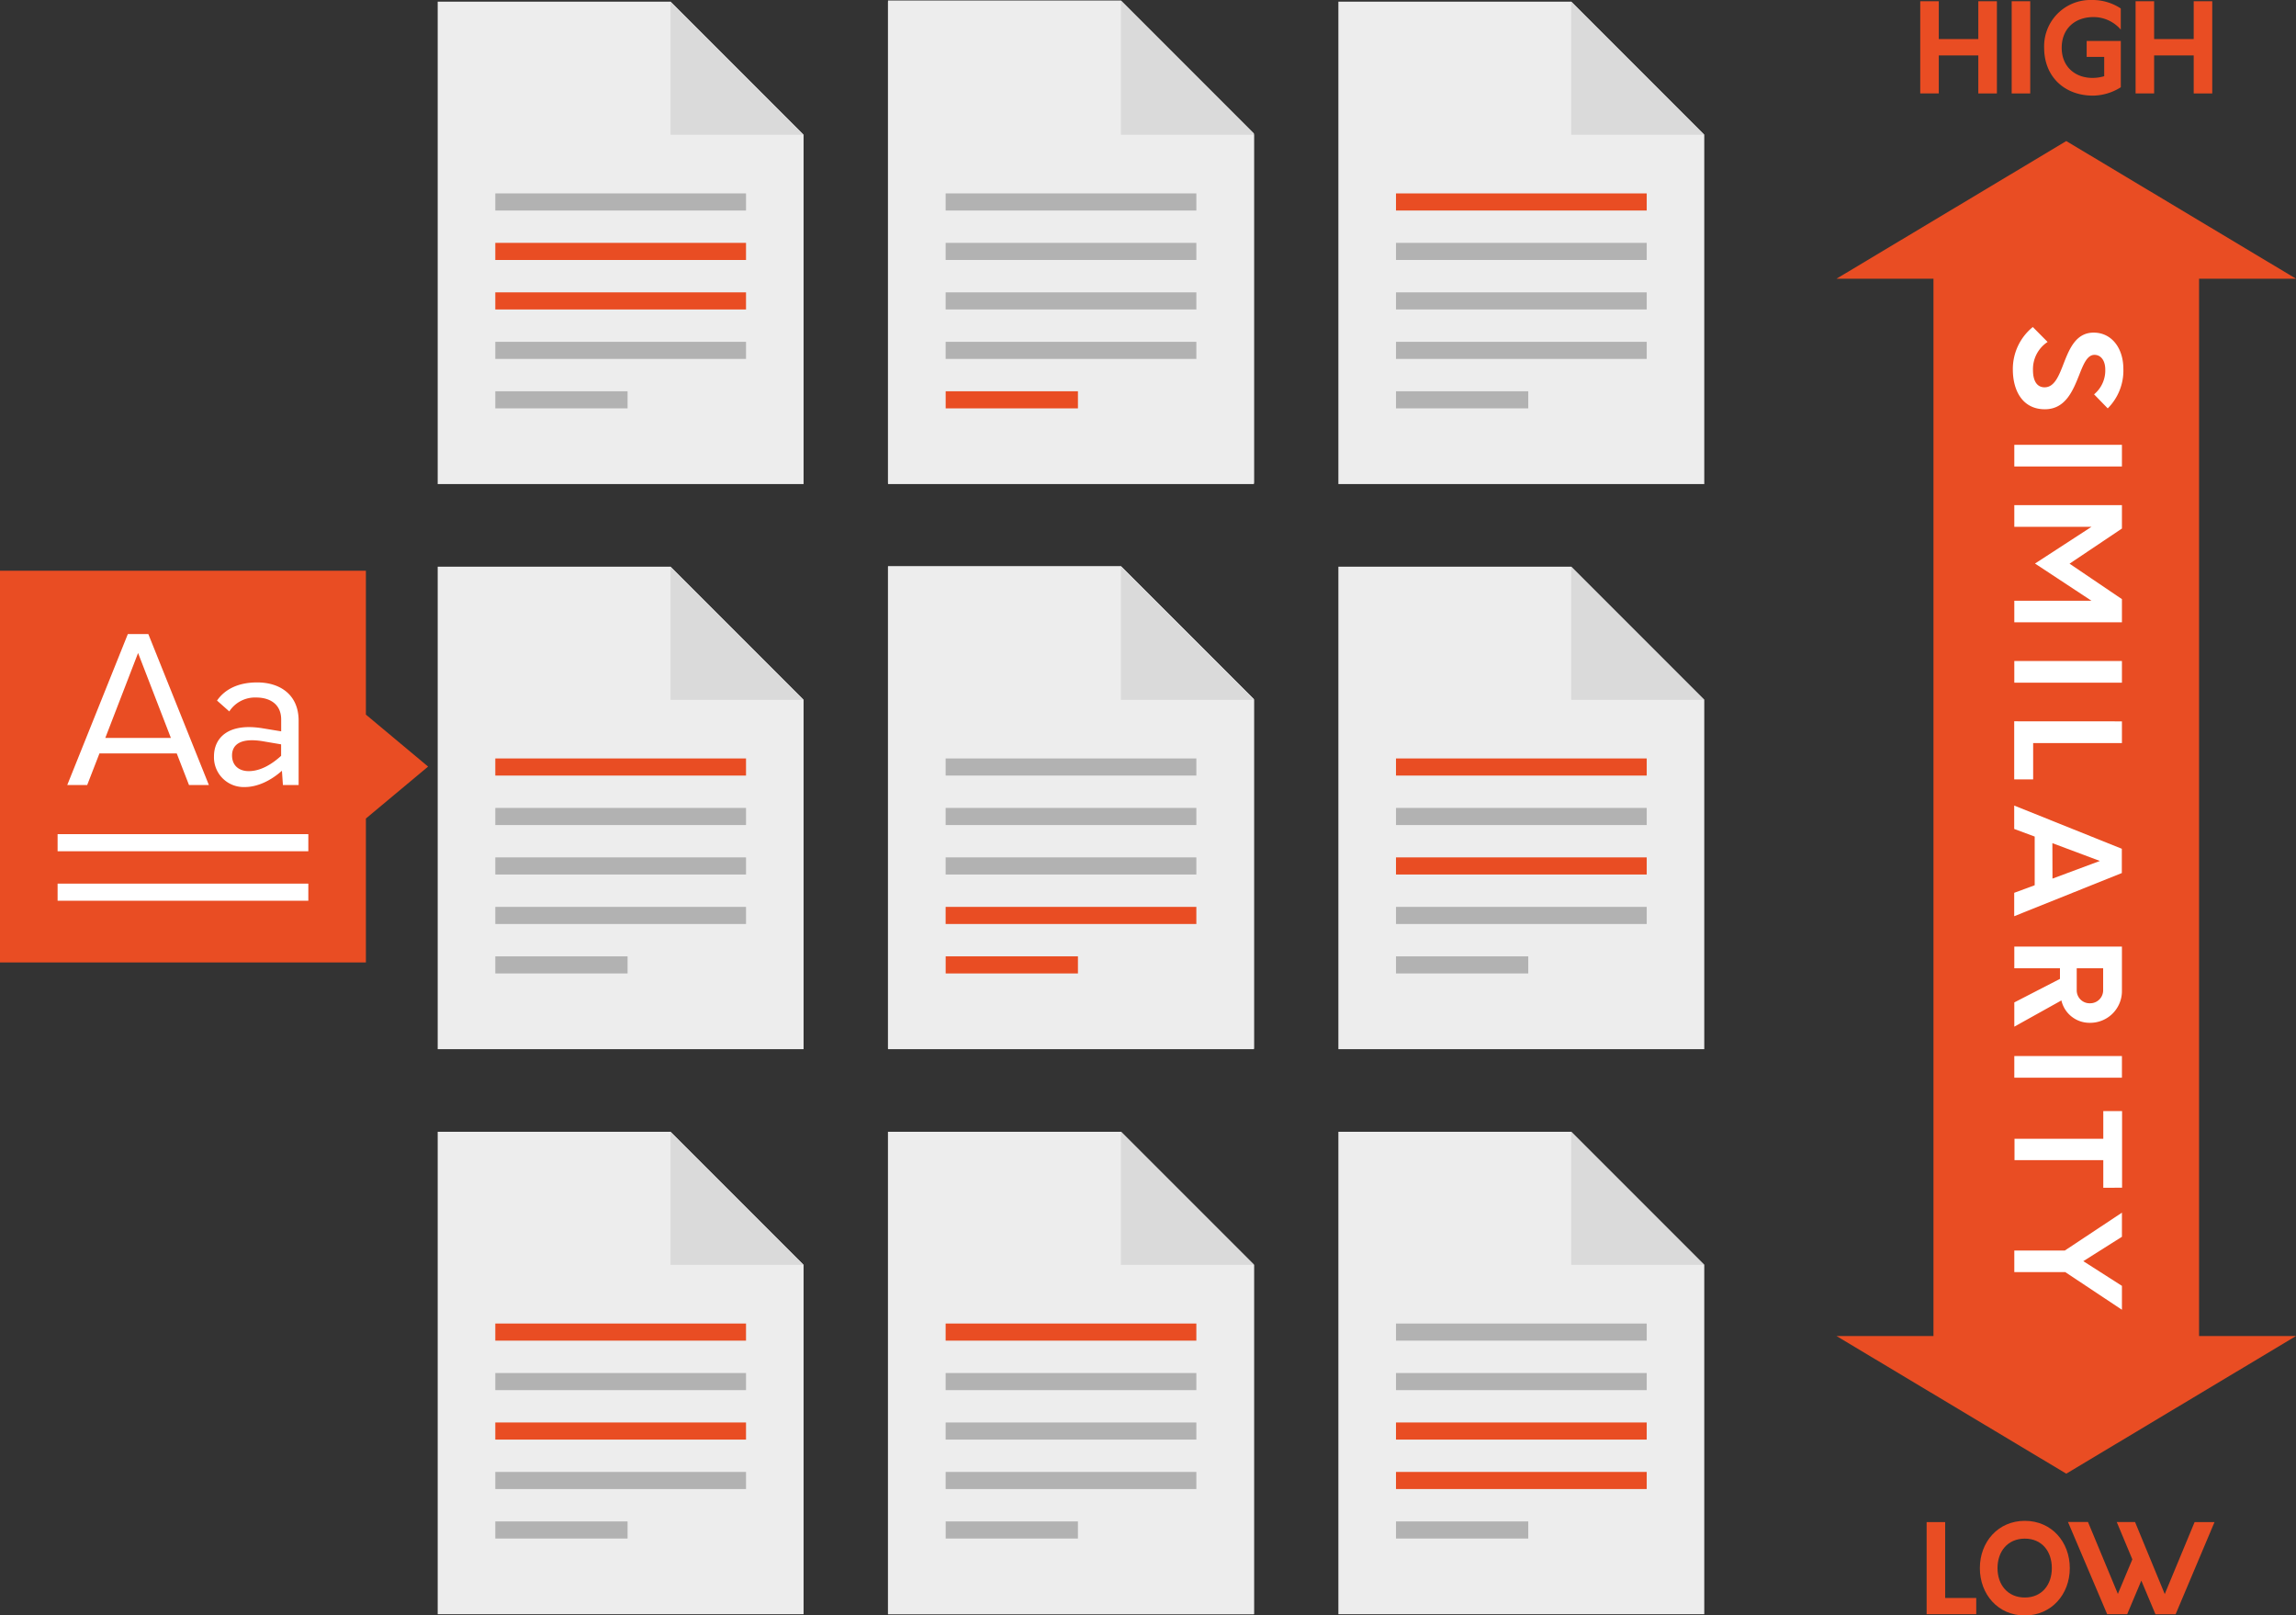
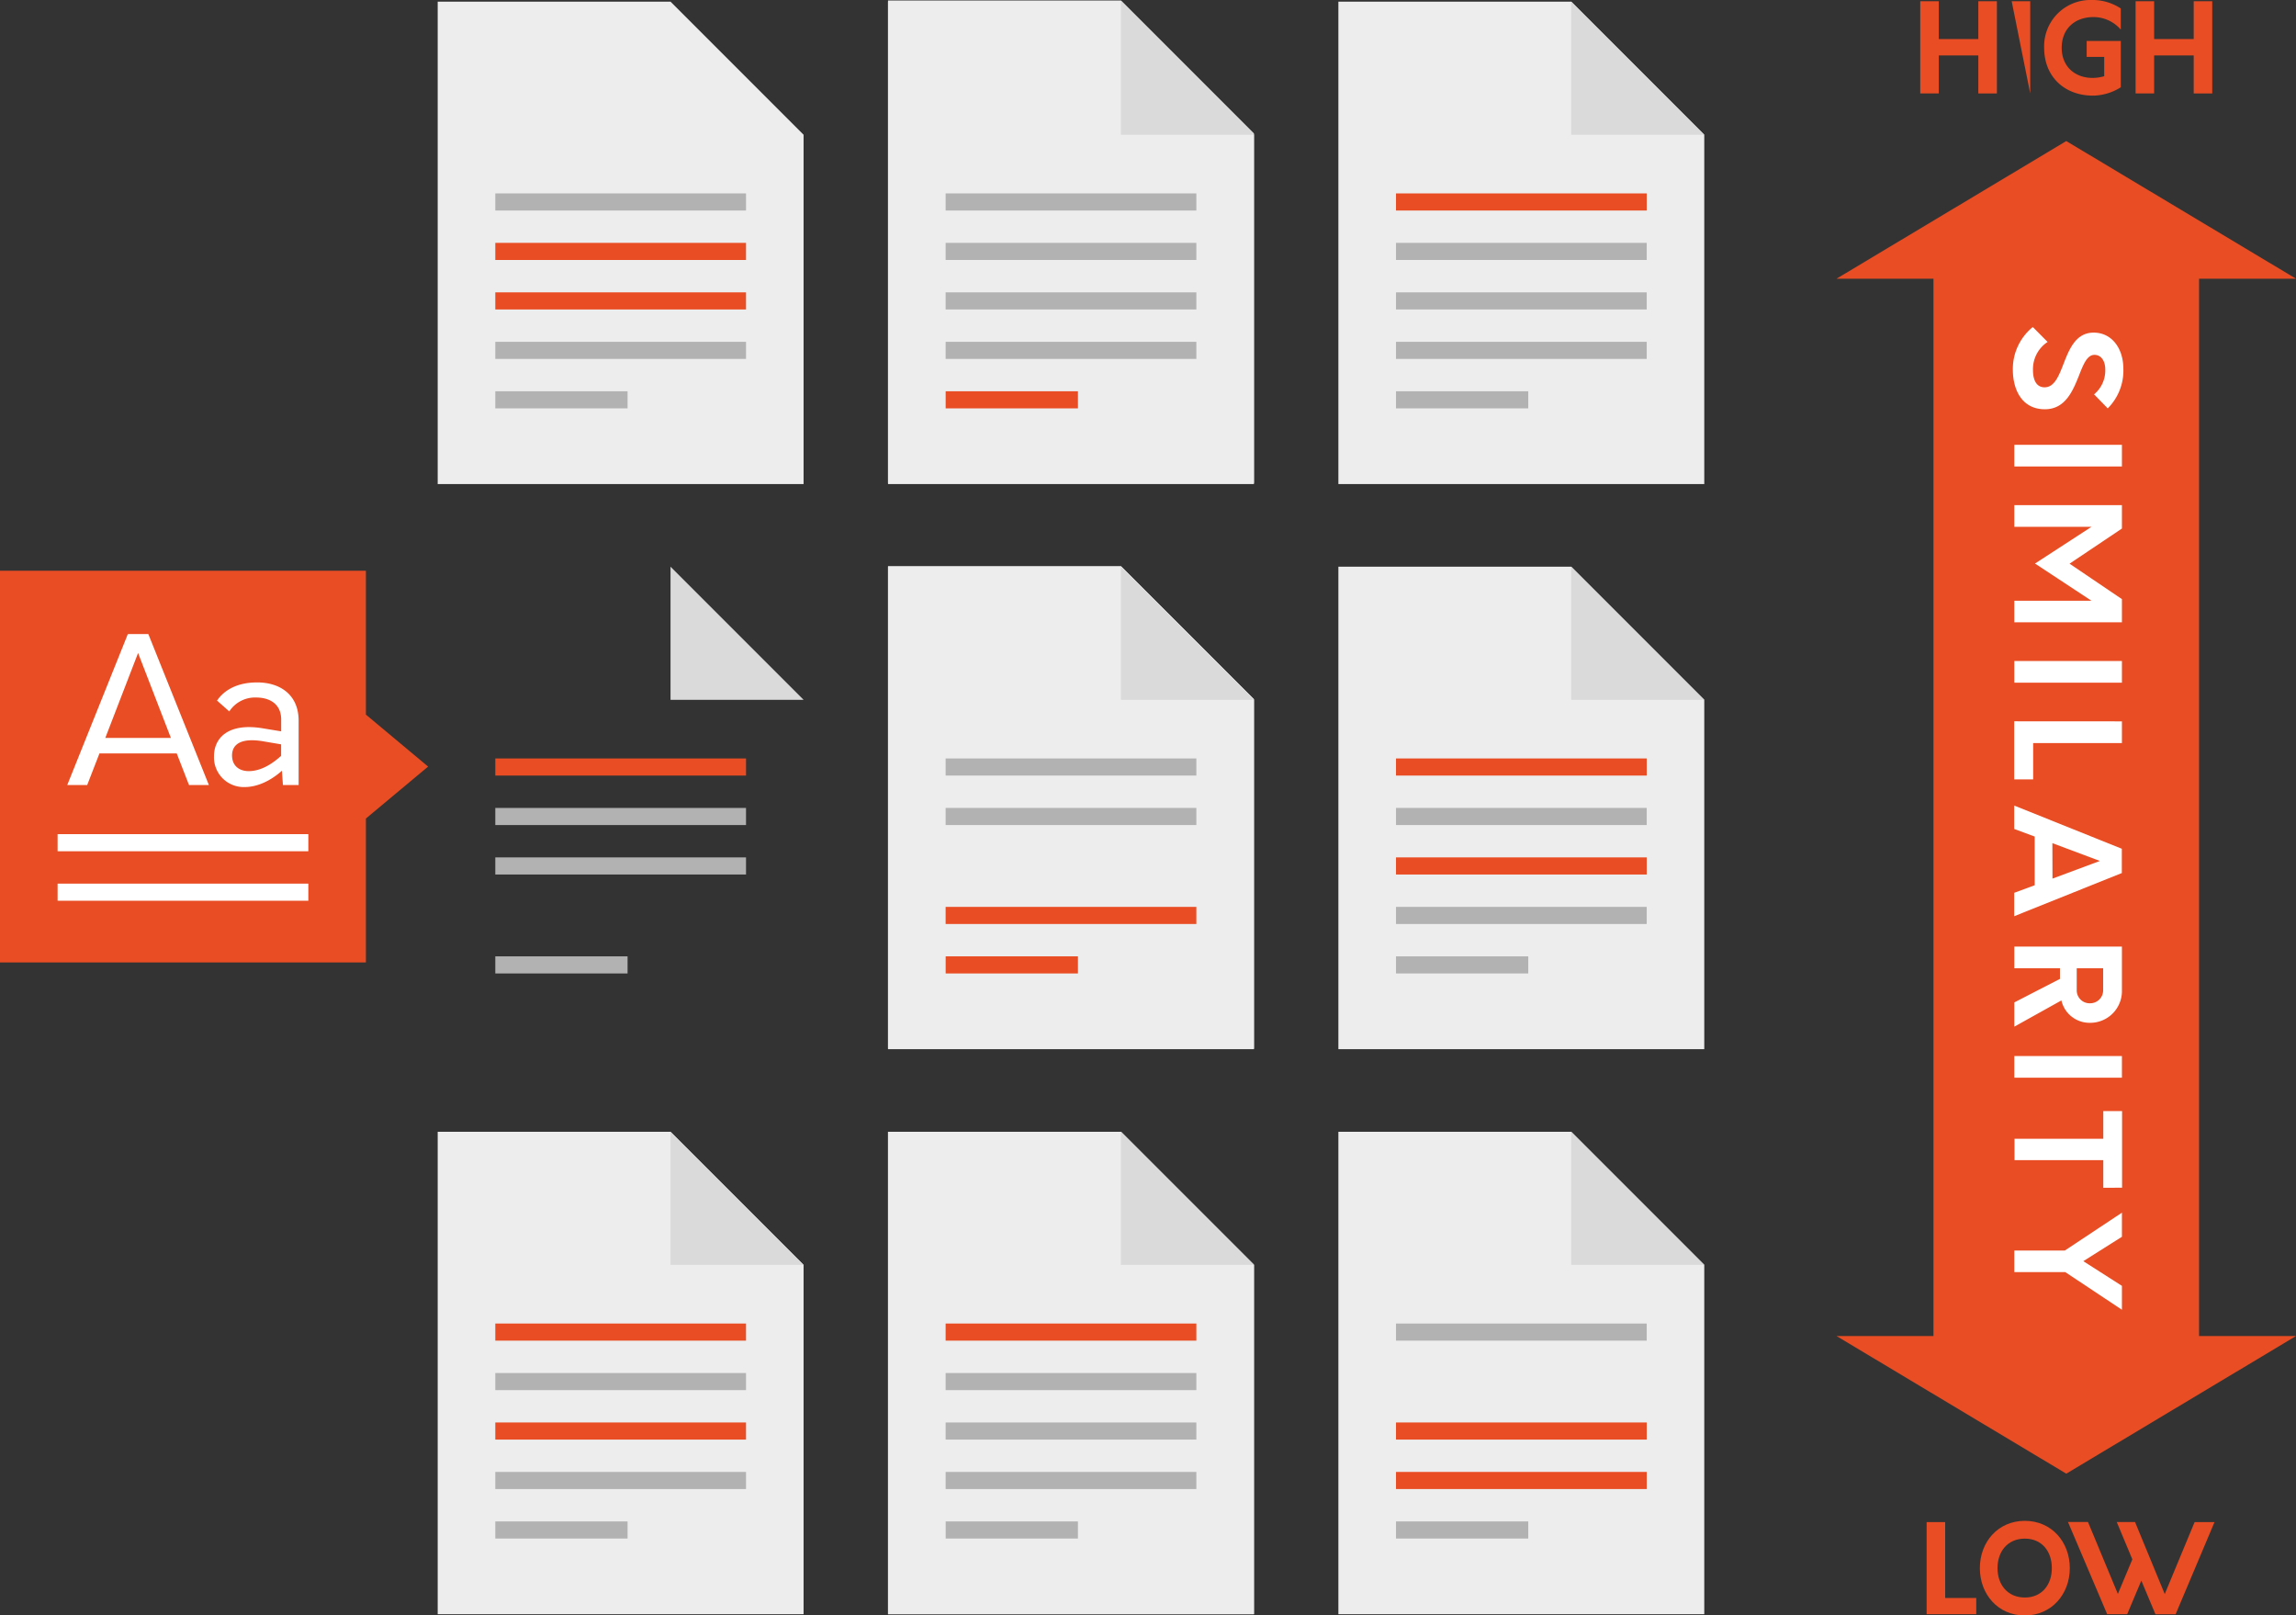
<svg xmlns="http://www.w3.org/2000/svg" id="Layer_1" data-name="Layer 1" viewBox="0 0 672.44 472.99">
  <rect x="0" y="0" width="672.44" height="472.99" fill="#333333" stroke="none" />
  <defs>
    <style>.cls-1{fill:#e94d23;}.cls-2{fill:#fff;}.cls-3{fill:#ededed;}.cls-4{fill:#dadada;}.cls-5{fill:#b2b2b2;}</style>
  </defs>
  <title>Results</title>
  <polygon class="cls-1" points="644.05 81.6 672.44 81.6 605.16 41.3 537.87 81.6 566.26 81.6 566.26 391.18 537.87 391.18 605.16 431.48 672.44 391.18 644.05 391.18 644.05 81.6" />
  <path class="cls-2" d="M595.36,95.75l4.33,4.37a9.52,9.52,0,0,0-4.28,8.28c0,2.86,1,5,3.4,5,2.94,0,4.24-3.49,5.67-7.19,1.68-4.29,3.62-8.82,8.7-8.82,5.3,0,8.7,4.57,8.7,10.63a15.62,15.62,0,0,1-4.58,11.55l-4-4.11a9.06,9.06,0,0,0,3.28-7.28c0-2.52-1.22-4.28-3.16-4.28-2.14,0-3.23,2.73-4.49,5.93-1.81,4.53-4,10-10.05,10-6.38,0-9.37-5.25-9.37-11.68A15.81,15.81,0,0,1,595.36,95.75Z" />
  <path class="cls-2" d="M621.46,130.24v6.34H589.94v-6.34Z" />
  <path class="cls-2" d="M621.46,182.21H589.94V175.9h22.61L596,165l16.56-10.76H589.94v-6.34h31.52v6.85l-15.34,10.29,15.34,10.38Z" />
  <path class="cls-2" d="M621.46,193.53v6.35H589.94v-6.35Z" />
  <path class="cls-2" d="M621.46,211.21v6.35h-26v10.63h-5.55v-17Z" />
  <path class="cls-2" d="M595.91,259.19V244.94l-6-2.23v-6.85l31.52,12.65v7.11l-31.52,12.64v-6.85Zm5.21-1.94L615,252.08l-13.91-5.21Z" />
  <path class="cls-2" d="M589.94,300.6v-7.1l13.37-6.89V283.5H589.94v-6.35h31.52v13a9.29,9.29,0,0,1-9.41,9.32,8.44,8.44,0,0,1-8.32-6.55Zm22.15-6.85a3.8,3.8,0,0,0,3.87-3.83V283.5h-7.74v6.42A3.77,3.77,0,0,0,612.09,293.75Z" />
  <path class="cls-2" d="M621.46,309.2v6.34H589.94V309.2Z" />
  <path class="cls-2" d="M616,347.76v-8.07h-26v-6.26h26v-8.11h5.5v22.44Z" />
  <path class="cls-2" d="M604.86,372.46H589.94v-6.31h14.79l16.73-11.09v7.06l-11.31,7.14,11.31,7.23v7Z" />
  <polygon class="cls-3" points="367.25 141.41 260.08 141.41 260.08 0.15 328.28 0.15 367.25 39.12 367.25 141.41" />
  <polygon class="cls-4" points="328.28 0.15 328.28 39.12 367.25 39.12 328.28 0.15" />
  <polygon class="cls-3" points="367.25 307.02 260.08 307.02 260.08 165.76 328.28 165.76 367.25 204.73 367.25 307.02" />
  <polygon class="cls-4" points="328.28 165.76 328.28 204.73 367.25 204.73 328.28 165.76" />
  <polygon class="cls-3" points="367.25 472.63 260.08 472.63 260.08 331.38 328.28 331.38 367.25 370.34 367.25 472.63" />
  <polygon class="cls-4" points="328.28 331.38 328.28 370.34 367.25 370.34 328.28 331.38" />
  <polygon class="cls-3" points="235.35 141.74 128.19 141.74 128.19 0.48 196.38 0.48 235.35 39.45 235.35 141.74" />
-   <polygon class="cls-4" points="196.38 0.48 196.38 39.45 235.35 39.45 196.38 0.48" />
  <rect class="cls-5" x="145.06" y="56.63" width="73.43" height="5.01" />
  <rect class="cls-1" x="145.06" y="71.11" width="73.43" height="5.01" />
  <rect class="cls-1" x="145.06" y="85.6" width="73.43" height="5.01" />
  <rect class="cls-5" x="145.06" y="100.08" width="73.43" height="5.01" />
  <rect class="cls-5" x="145.06" y="114.56" width="38.74" height="5.01" />
-   <polygon class="cls-3" points="235.35 307.19 128.19 307.19 128.19 165.93 196.38 165.93 235.35 204.9 235.35 307.19" />
  <polygon class="cls-4" points="196.38 165.93 196.38 204.9 235.35 204.9 196.38 165.93" />
  <rect class="cls-1" x="145.06" y="222.07" width="73.43" height="5.01" />
  <rect class="cls-5" x="145.06" y="236.56" width="73.43" height="5.01" />
  <rect class="cls-5" x="145.06" y="251.04" width="73.43" height="5.01" />
-   <rect class="cls-5" x="145.06" y="265.53" width="73.43" height="5.01" />
  <rect class="cls-5" x="145.06" y="280.01" width="38.74" height="5.01" />
  <polygon class="cls-3" points="235.35 472.63 128.19 472.63 128.19 331.38 196.38 331.38 235.35 370.34 235.35 472.63" />
  <polygon class="cls-4" points="196.38 331.38 196.38 370.34 235.35 370.34 196.38 331.38" />
  <rect class="cls-1" x="145.06" y="387.52" width="73.43" height="5.01" />
  <rect class="cls-5" x="145.06" y="402.01" width="73.43" height="5.01" />
  <rect class="cls-1" x="145.06" y="416.49" width="73.43" height="5.01" />
  <rect class="cls-5" x="145.06" y="430.97" width="73.43" height="5.01" />
  <rect class="cls-5" x="145.06" y="445.46" width="38.74" height="5.01" />
  <polygon class="cls-3" points="367.25 141.74 260.08 141.74 260.08 0.48 328.28 0.48 367.25 39.45 367.25 141.74" />
  <polygon class="cls-4" points="328.28 0.48 328.28 39.45 367.25 39.45 328.28 0.48" />
  <rect class="cls-5" x="276.95" y="56.63" width="73.43" height="5.01" />
  <rect class="cls-5" x="276.95" y="71.11" width="73.43" height="5.01" />
  <rect class="cls-5" x="276.95" y="85.6" width="73.43" height="5.01" />
  <rect class="cls-5" x="276.95" y="100.08" width="73.43" height="5.01" />
  <rect class="cls-1" x="276.96" y="114.56" width="38.74" height="5.01" />
  <polygon class="cls-3" points="367.25 307.19 260.08 307.19 260.08 165.93 328.28 165.93 367.25 204.9 367.25 307.19" />
  <polygon class="cls-4" points="328.28 165.93 328.28 204.9 367.25 204.9 328.28 165.93" />
  <rect class="cls-5" x="276.95" y="222.07" width="73.43" height="5.01" />
  <rect class="cls-5" x="276.95" y="236.56" width="73.43" height="5.01" />
-   <rect class="cls-5" x="276.95" y="251.04" width="73.43" height="5.01" />
  <rect class="cls-1" x="276.95" y="265.53" width="73.43" height="5.01" />
  <rect class="cls-1" x="276.96" y="280.01" width="38.74" height="5.01" />
  <polygon class="cls-3" points="367.25 472.63 260.08 472.63 260.08 331.38 328.28 331.38 367.25 370.34 367.25 472.63" />
  <polygon class="cls-4" points="328.28 331.38 328.28 370.34 367.25 370.34 328.28 331.38" />
  <rect class="cls-1" x="276.95" y="387.52" width="73.43" height="5.01" />
  <rect class="cls-5" x="276.95" y="402.01" width="73.43" height="5.01" />
  <rect class="cls-5" x="276.95" y="416.49" width="73.43" height="5.01" />
  <rect class="cls-5" x="276.95" y="430.97" width="73.43" height="5.01" />
  <rect class="cls-5" x="276.96" y="445.46" width="38.74" height="5.01" />
  <polygon class="cls-3" points="499.14 141.74 391.98 141.74 391.98 0.48 460.17 0.48 499.14 39.45 499.14 141.74" />
  <polygon class="cls-4" points="460.17 0.48 460.17 39.45 499.14 39.45 460.17 0.48" />
  <rect class="cls-1" x="408.85" y="56.63" width="73.43" height="5.01" />
  <rect class="cls-5" x="408.85" y="71.11" width="73.43" height="5.01" />
  <rect class="cls-5" x="408.85" y="85.6" width="73.43" height="5.01" />
  <rect class="cls-5" x="408.85" y="100.08" width="73.43" height="5.01" />
  <rect class="cls-5" x="408.85" y="114.56" width="38.74" height="5.01" />
  <polygon class="cls-3" points="499.14 307.19 391.98 307.19 391.98 165.93 460.17 165.93 499.14 204.9 499.14 307.19" />
  <polygon class="cls-4" points="460.17 165.93 460.17 204.9 499.14 204.9 460.17 165.93" />
  <rect class="cls-1" x="408.85" y="222.07" width="73.43" height="5.01" />
  <rect class="cls-5" x="408.85" y="236.56" width="73.43" height="5.01" />
  <rect class="cls-1" x="408.85" y="251.04" width="73.43" height="5.01" />
  <rect class="cls-5" x="408.85" y="265.53" width="73.43" height="5.01" />
  <rect class="cls-5" x="408.85" y="280.01" width="38.74" height="5.01" />
  <polygon class="cls-3" points="499.14 472.63 391.98 472.63 391.98 331.38 460.17 331.38 499.14 370.34 499.14 472.63" />
  <polygon class="cls-4" points="460.17 331.38 460.17 370.34 499.14 370.34 460.17 331.38" />
  <rect class="cls-5" x="408.85" y="387.52" width="73.43" height="5.01" />
-   <rect class="cls-5" x="408.85" y="402.01" width="73.43" height="5.01" />
  <rect class="cls-1" x="408.85" y="416.49" width="73.43" height="5.01" />
  <rect class="cls-1" x="408.85" y="430.97" width="73.43" height="5.01" />
  <rect class="cls-5" x="408.85" y="445.46" width="38.74" height="5.01" />
  <polygon class="cls-1" points="125.38 224.45 107.16 209.23 107.16 167.1 0 167.1 0 281.8 107.16 281.8 107.16 239.66 125.38 224.45" />
  <path class="cls-2" d="M51.76,220.59H29.13l-3.59,9.25H19.7l17.74-44.19h6l17.73,44.19H55.35Zm-1.71-4.53-9.61-24.87-9.6,24.87Z" />
  <path class="cls-2" d="M87.46,211v18.85h-4.6l-.29-4.18c-3.18,2.83-7.07,4.77-10.9,4.77a8.7,8.7,0,0,1-9-9c0-5.25,4-9.9,14.32-8.19l5.36.88v-3.47c0-4.48-3.3-6.43-7.3-6.43a9,9,0,0,0-7.9,4.07l-3.59-3.18c2.24-3.24,6.12-5.31,11.72-5.31C82,199.79,87.46,203.39,87.46,211ZM72.85,225.78c3.41,0,6.71-1.95,9.48-4.48v-3.36l-4.83-.82c-7.42-1.36-9.54,1.18-9.54,4.06S69.9,225.78,72.85,225.78Z" />
  <rect class="cls-2" x="16.87" y="244.23" width="73.43" height="5.01" />
  <rect class="cls-2" x="16.87" y="258.72" width="73.43" height="5.01" />
  <path class="cls-1" d="M584.84.36v27H579.4V16.23H567.82V27.35h-5.43V.36h5.43V11.44H579.4V.36Z" />
-   <path class="cls-1" d="M589.17.36h5.43v27h-5.43Z" />
+   <path class="cls-1" d="M589.17.36h5.43v27Z" />
  <path class="cls-1" d="M603.82,14c0,5.5,3.92,8.81,9,8.81a12.09,12.09,0,0,0,3.45-.5V16.66h-5.14V12h10V25.55A15.61,15.61,0,0,1,613,28c-8.42,0-14.32-5.61-14.32-14A13.55,13.55,0,0,1,612.56,0a15,15,0,0,1,8.56,2.48V8.67a10.52,10.52,0,0,0-8-3.67C607.74,5,603.82,8.35,603.82,14Z" />
  <path class="cls-1" d="M647.91.36v27h-5.43V16.23H630.89V27.35h-5.43V.36h5.43V11.44h11.59V.36Z" />
  <path class="cls-1" d="M564.26,445.65h5.43v22.23h9.1v4.75H564.26Z" />
  <path class="cls-1" d="M579.85,459.14c0-7.66,5.32-13.85,13.17-13.85s13.17,6.19,13.17,13.85S600.82,473,593,473,579.85,466.8,579.85,459.14Zm21.08,0c0-4.89-2.88-8.64-7.91-8.64s-8,3.75-8,8.64,3,8.6,8,8.6S600.93,464,600.93,459.14Z" />
  <path class="cls-1" d="M648.58,445.65l-11.4,27h-5.9l-4.14-9.86L623,472.63h-5.86l-11.48-27h5.86l8.75,21.05,4.24-10.11-4.57-10.94h5.36L634,466.73l8.75-21.08Z" />
</svg>